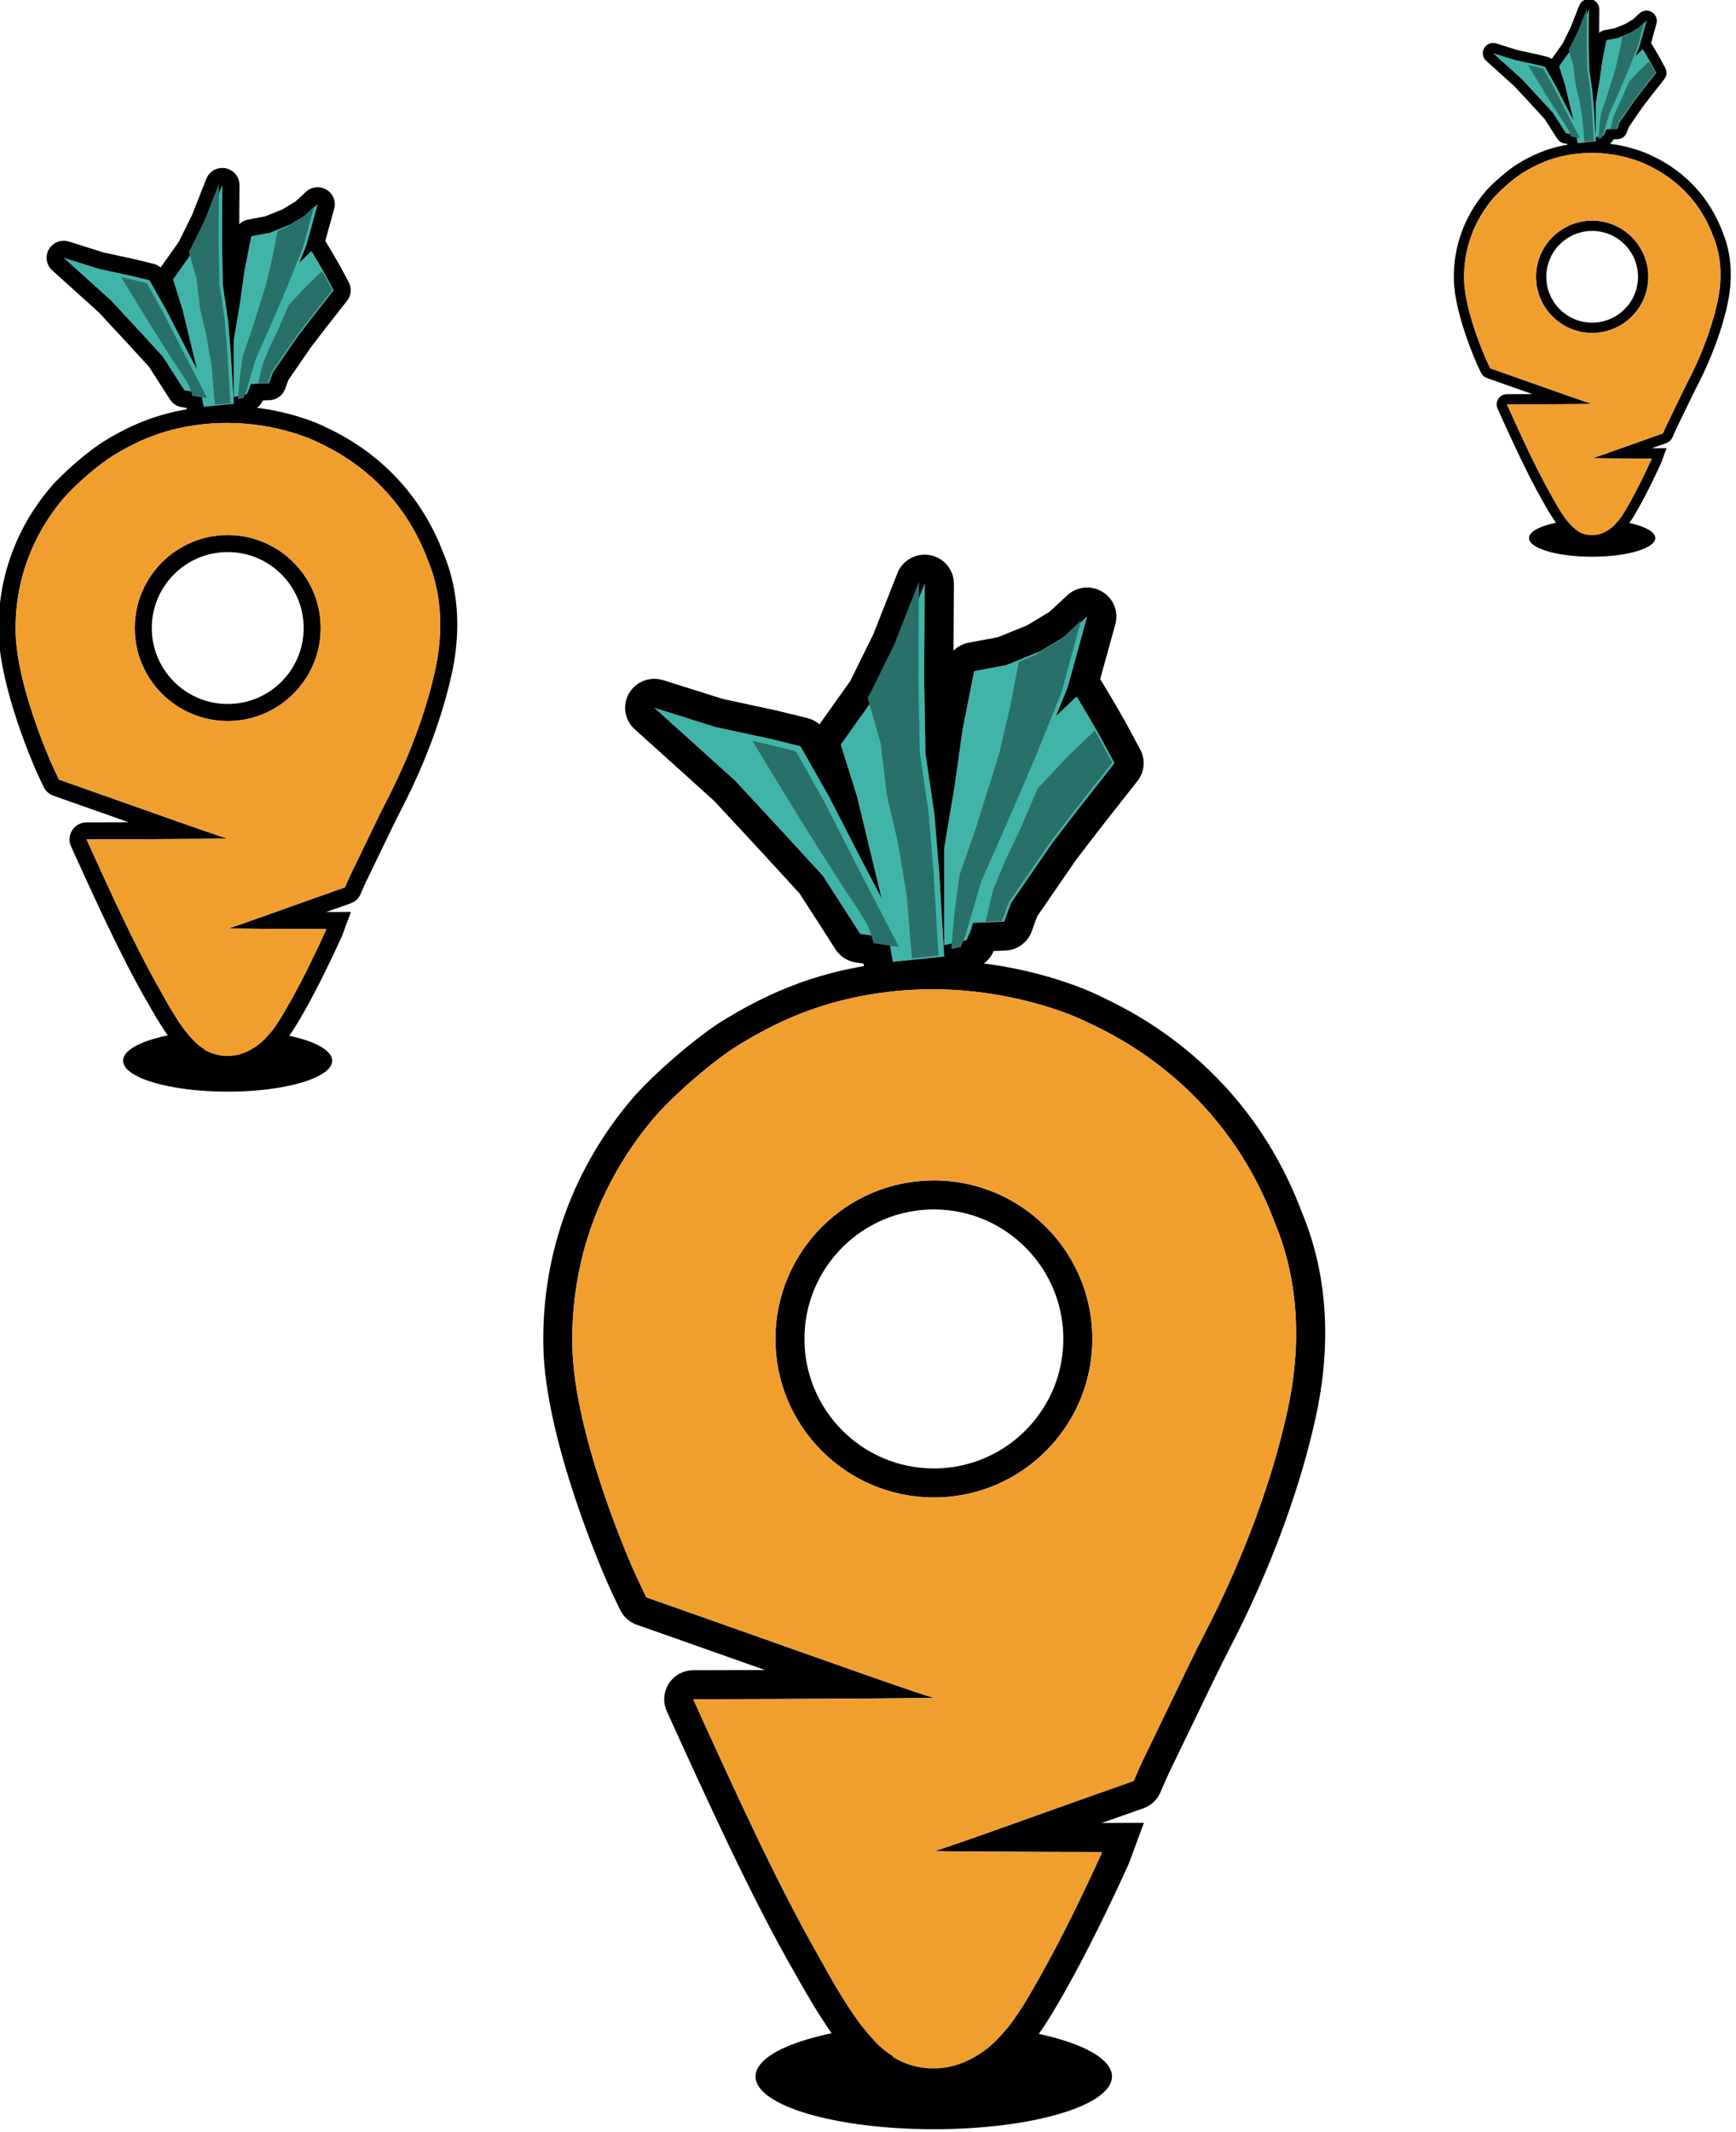
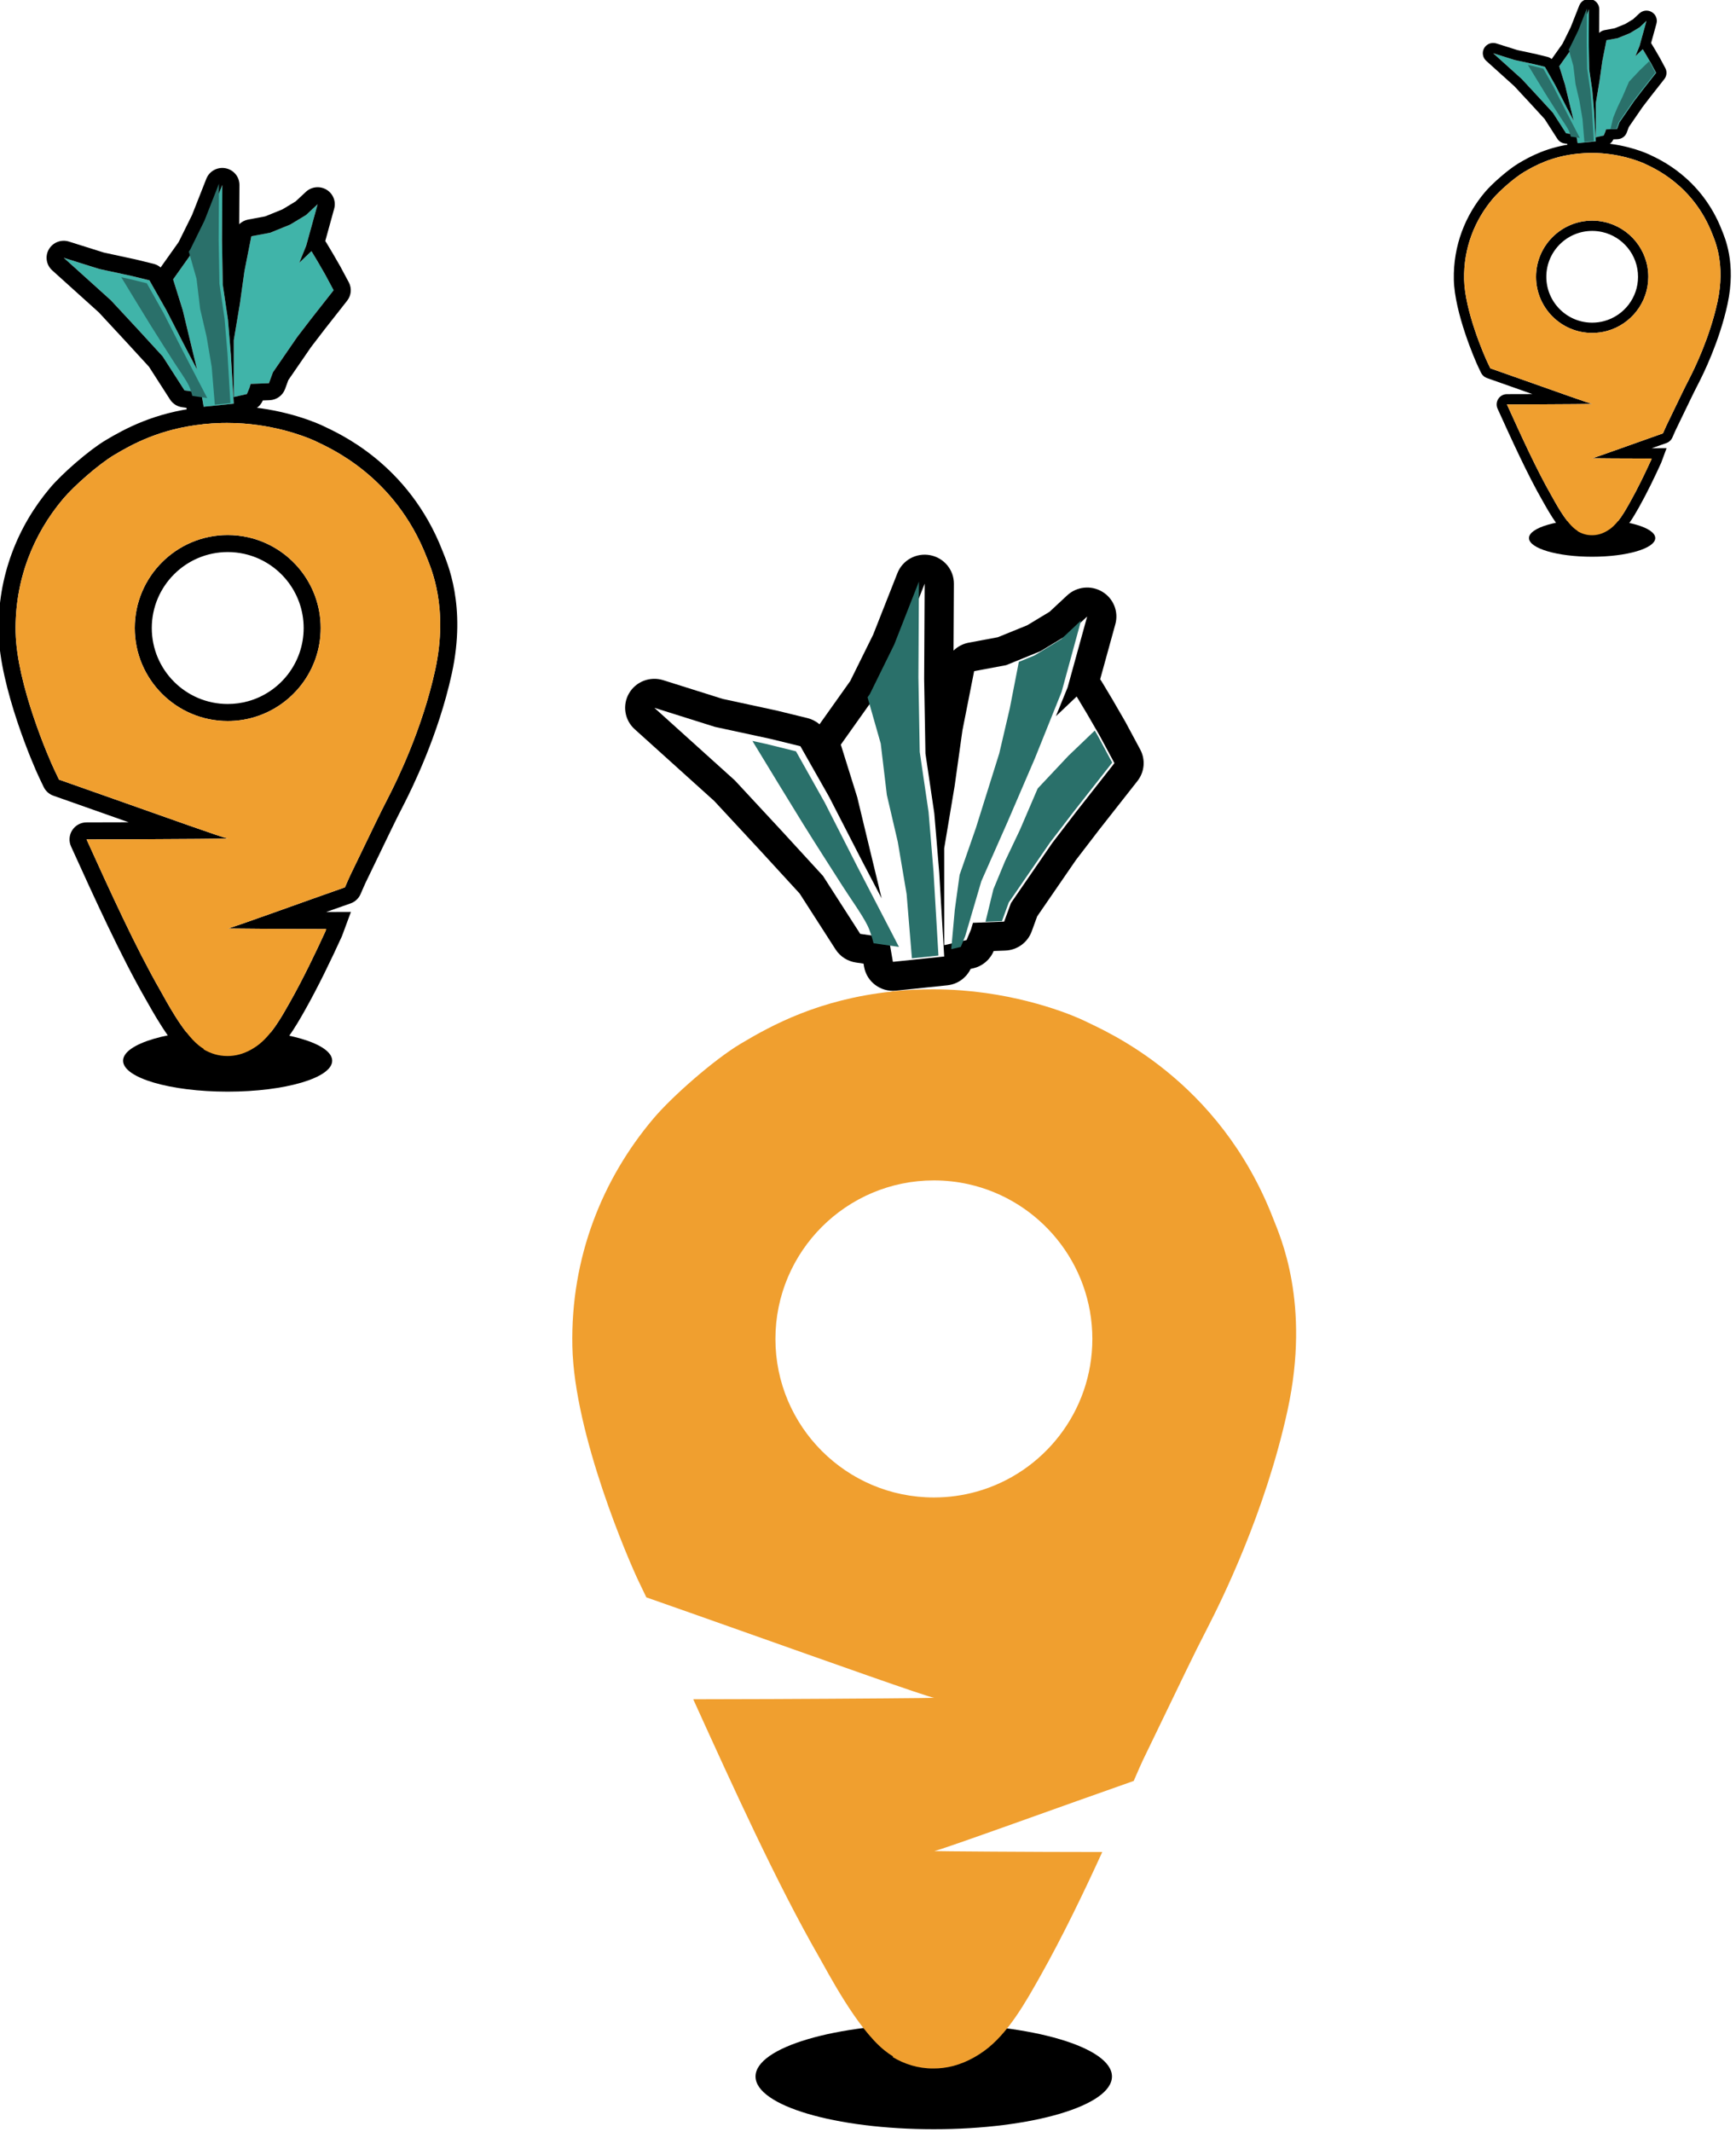
<svg xmlns="http://www.w3.org/2000/svg" width="100%" height="100%" viewBox="0 0 444 545" version="1.1" xml:space="preserve" style="fill-rule:evenodd;clip-rule:evenodd;stroke-linejoin:round;stroke-miterlimit:2;">
  <g transform="matrix(1,0,0,1,-84.454,-38.584)">
    <g transform="matrix(2.487,0,0,2.487,-422.566,-134.068)">
      <g transform="matrix(2.065,-1.14635e-16,1.14635e-16,2.065,-435.899,33.212)">
        <ellipse cx="356.316" cy="120.903" rx="8.875" ry="2.625" />
      </g>
      <g transform="matrix(0.056,-3.12556e-18,3.12556e-18,0.056,223.556,84.806)">
-         <path d="M1670.17,3124.92L1749.08,3071.38L1721.1,3147.04C1687.69,3220.26 1646.79,3305.28 1604.96,3379.4C1575.87,3430.97 1536.65,3497.9 1486.1,3533.93C1478.99,3539 1471.9,3543.53 1464.85,3547.56C1429.33,3567.86 1394.61,3575.78 1362.6,3575.56C1324.33,3575.85 1289.25,3564.5 1259.87,3546.71C1255.74,3544.21 1252.02,3541.19 1248.79,3537.77C1245.19,3535.2 1241.71,3532.53 1238.33,3529.79C1182.81,3484.61 1123.8,3374.51 1106.21,3343.9C1028.26,3208.19 946.66,3028.75 872.996,2866.57C865.509,2850.08 866.905,2830.93 876.702,2815.7C886.499,2800.48 903.357,2791.27 921.462,2791.25C963.815,2791.22 1008.87,2791.09 1053.39,2790.92C1032.13,2783.41 1010.67,2775.82 989.345,2768.27C928.249,2746.62 868.286,2725.42 817.781,2707.75C804.343,2703.05 793.346,2693.17 787.24,2680.31C782.605,2670.55 778.035,2661.01 773.535,2651.72C754.978,2613.38 649.837,2368.62 646.261,2197.85C642.557,2021.03 705.876,1864.64 807.635,1744.21C845.047,1699.93 928.486,1626.96 981.154,1595.52C1041.97,1559.21 1133.9,1509.35 1273.62,1493.22C1275.45,1492.83 1277.32,1492.53 1279.23,1492.33C1299.33,1490.23 1320.4,1488.83 1342.51,1488.28C1348.87,1488.12 1355.17,1488.05 1361.41,1488.06C1380.81,1488.02 1399.65,1488.78 1417.81,1490.15C1552.01,1500.31 1649.41,1544.39 1663.51,1551.39C1703.54,1571.26 1929.08,1665.28 2036.65,1943.98C2049.51,1977.31 2111.56,2111.42 2064.96,2325.4C2022.57,2520.05 1938.47,2688.68 1914.42,2735.58C1880.73,2801.27 1882.64,2799.2 1795.34,2979.3C1792.45,2985.25 1786.94,2997.97 1779.25,3015.68C1773.33,3029.31 1761.99,3039.85 1747.96,3044.76C1725.8,3052.5 1699.64,3061.73 1671.61,3071.64L1672.09,3071.64L1749.08,3071.38L1670.17,3124.92L1670.19,3072.14L1670.16,3072.16L1670.17,3124.92C1543,3124.93 1365.96,3123.55 1364.03,3123.2C1377.31,3121.11 1612.06,3035.83 1730.38,2994.46C1738.5,2975.75 1744.35,2962.34 1747.39,2956.06C1835.08,2775.17 1833.17,2777.24 1867.01,2711.26C1890.3,2665.85 1971.85,2502.57 2012.9,2314.06C2055.77,2117.21 1998.78,1993.83 1986.94,1963.17C1887.04,1704.33 1676.99,1617.57 1639.81,1599.11C1626.85,1592.68 1537.17,1552.62 1413.79,1543.28C1396.94,1542.01 1379.46,1541.3 1361.46,1541.34C1355.64,1541.33 1349.76,1541.39 1343.84,1541.54C1323.21,1542.06 1303.54,1543.36 1284.78,1545.32C1285.18,1545.37 1285.59,1545.41 1285.99,1545.46C1152.85,1559.63 1065.79,1607.04 1008.47,1641.27C959.845,1670.3 882.871,1737.72 848.333,1778.6C754.534,1889.61 696.116,2033.75 699.53,2196.74C702.934,2359.27 803.83,2592.01 821.493,2628.5C826.05,2637.91 830.677,2647.58 835.371,2657.46C885.935,2675.14 945.968,2696.38 1007.14,2718.04C1174.3,2777.25 1349.94,2839.72 1363.99,2841.91C1361.83,2842.3 1217.94,2843.52 1064.62,2844.16C1016.48,2844.35 967.41,2844.49 921.508,2844.53C994.47,3005.17 1075.2,3182.94 1152.42,3317.36C1168.51,3345.38 1221.15,3447.11 1271.96,3488.46C1277.2,3492.73 1282.81,3496.74 1288.74,3500.4C1288.31,3500.64 1287.89,3500.89 1287.47,3501.13C1308.91,3514.11 1334.47,3522.54 1362.41,3522.28C1386.32,3522.5 1412.03,3516.38 1438.41,3501.3C1443.97,3498.12 1449.56,3494.55 1455.17,3490.55C1499.74,3458.78 1532.9,3398.68 1558.56,3353.22C1598.63,3282.2 1637.81,3200.99 1670.17,3130.3C1670.9,3128.7 1669.44,3126.52 1670.17,3124.92ZM1426.67,1899.01C1556.92,1927.92 1654.43,2044.21 1654.43,2183.1C1654.43,2316.58 1564.37,2429.19 1441.76,2463.42C1416.83,2470.38 1390.56,2474.1 1363.43,2474.1C1202.83,2474.1 1072.43,2343.71 1072.43,2183.1C1072.43,2022.5 1202.83,1892.1 1363.43,1892.1C1385.15,1892.1 1406.31,1894.49 1426.67,1899.01ZM1415.13,1951.02C1398.48,1947.33 1381.18,1945.38 1363.43,1945.38C1232.23,1945.38 1125.71,2051.9 1125.71,2183.1C1125.71,2314.3 1232.23,2420.82 1363.43,2420.82C1385.6,2420.82 1407.06,2417.79 1427.43,2412.11C1527.59,2384.14 1601.15,2292.14 1601.15,2183.1C1601.15,2069.65 1521.52,1974.64 1415.13,1951.02Z" />
-       </g>
+         </g>
      <g transform="matrix(0.079,-4.37636e-18,3.74672e-18,0.067,130.069,93.665)">
-         <path d="M2192.43,1080.5L2163.28,1088.34L2163.28,939.781L2176.84,844.378L2187.01,758.856L2202.26,667.882L2243.96,658.682L2288.71,637.216L2323.62,612.343L2349.39,584.063L2323.96,692.755L2308.68,737.044L2335.72,706.798L2349.39,733.667L2365.87,767.268L2384.88,809.034L2335.07,883.745L2303.94,931.586L2250.2,1023.66L2241.35,1052.17L2200.74,1054.02L2198.2,1064.15L2192.43,1080.5ZM2091.07,1077.25L2053.97,1070.96L2005.49,982.031L1951.66,912.864L1890.77,835.519L1785.98,724.102L1864.93,753.404L1937.15,771.803L1976.09,783.047L2013.62,861.073L2056.1,958.521L2081.86,1016.53L2061.92,919.288L2050.06,861.191L2028.7,780.639L2073.79,705.789L2105.65,629.871L2137.86,533.636L2137.18,680.127L2138.87,794.183L2150.4,886.141L2156.84,977.029L2163.28,1105.7L2096.5,1113.9L2091.07,1077.25Z" style="fill:rgb(64,180,169);" />
-       </g>
+         </g>
      <g transform="matrix(0.079,-4.37636e-18,3.74672e-18,0.067,130.069,93.665)">
        <path d="M2000.98,749.422L2040.94,683.078L2070.79,611.966L2102.41,517.454C2109.09,497.506 2126.99,485.955 2145.01,489.979C2163.01,494.004 2176.01,512.458 2175.91,533.876L2175.43,636.362C2180.72,630.223 2187.55,625.895 2195.2,624.206L2233.09,615.847L2271.46,597.438L2300.44,576.796L2323.33,551.674C2335.74,538.044 2354.4,535.717 2369,545.976C2383.6,556.235 2390.58,576.58 2386.09,595.778L2366.31,680.354C2367.07,681.554 2367.78,682.804 2368.44,684.101L2382.1,710.971C2382.2,711.169 2382.3,711.368 2382.4,711.568L2398.89,745.168C2399.09,745.577 2399.28,745.99 2399.47,746.407L2418.48,788.172C2425.52,803.649 2424.12,822.514 2414.9,836.342L2365.23,910.847L2334.83,957.569L2284.34,1044.07L2277.13,1067.32C2271.85,1084.31 2258.29,1095.88 2242.83,1096.59L2227.67,1097.28L2227.62,1097.42C2222.93,1110.74 2212.99,1120.59 2200.97,1123.82L2197.69,1124.7C2192.18,1138.28 2180.91,1148.23 2167.26,1149.9L2100.48,1158.1C2080.55,1160.55 2062.42,1144.54 2059,1121.48L2058.28,1116.6L2048.51,1114.95C2037.55,1113.09 2027.83,1105.75 2021.88,1094.84L1975.14,1009.11L1923.58,942.855L1863.91,867.059L1760.37,756.971C1747.14,742.91 1744.09,719.992 1753.02,701.898C1761.95,683.804 1780.47,675.415 1797.51,681.741L1874.77,710.418L1945.26,728.376C1945.6,728.464 1945.94,728.556 1946.28,728.654L1985.22,739.898C1991.1,741.596 1996.49,744.888 2000.98,749.422ZM2192.43,1080.5L2198.2,1064.15L2200.74,1054.02L2241.35,1052.17L2250.2,1023.66L2303.94,931.586L2335.07,883.745L2384.88,809.034L2365.87,767.268L2349.39,733.667L2335.72,706.798L2308.68,737.044L2323.96,692.755L2349.39,584.063L2323.62,612.343L2288.71,637.216L2243.96,658.682L2202.26,667.882L2187.01,758.856L2176.84,844.378L2163.28,939.781L2163.28,1088.34L2192.43,1080.5ZM2091.07,1077.25L2096.5,1113.9L2163.28,1105.7L2156.84,977.029L2150.4,886.141L2138.87,794.183L2137.18,680.127L2137.86,533.636L2105.65,629.871L2073.79,705.789L2028.7,780.639L2050.06,861.191L2061.92,919.288L2081.86,1016.53L2056.1,958.521L2013.62,861.073L1976.09,783.047L1937.15,771.803L1864.93,753.404L1785.98,724.102L1890.77,835.519L1951.66,912.864L2005.49,982.031L2053.97,1070.96L2091.07,1077.25Z" />
      </g>
      <g transform="matrix(0.079,-4.37636e-18,3.74672e-18,0.067,129.841,93.612)">
        <path d="M2362.21,759.81L2365.87,767.268L2384.88,809.034L2335.07,883.745L2303.94,931.586L2250.2,1023.66L2241.35,1052.17L2219.93,1053.15L2230.21,1003.35L2245.28,960.422L2264.69,912.32L2287.88,848.683L2327.86,798.548L2362.21,759.81Z" style="fill:rgb(42,112,106);" />
      </g>
      <g transform="matrix(0.091,-5.04435e-18,4.1565e-18,0.075,219.453,30.883)">
        <path d="M679.031,1529.39L694.476,1533.48L728.261,1543.61L760.817,1613.95L797.673,1701.79L844.664,1811.74L815.933,1806.68C814.249,1798.6 811.919,1789.17 808.86,1781.78C802.559,1766.55 789.908,1745.54 780.432,1727.43C768.302,1704.24 750.595,1671.06 736.083,1642.65C720.972,1613.07 696.616,1564.51 679.031,1529.39Z" style="fill:rgb(42,112,106);" />
      </g>
      <g transform="matrix(0.087,-4.83026e-18,4.34802e-18,0.078,221.626,26.333)">
        <path d="M821.383,1471.41L824.086,1467.14L852.957,1401.72L882.135,1318.79L881.521,1445.02L883.056,1543.31L893.499,1622.55L899.334,1700.87L905.17,1811.74L873.821,1815.4L867.541,1730.6L857.134,1661.99L844.204,1600.15L836.962,1532.38L821.383,1471.41Z" style="fill:rgb(42,112,106);" />
      </g>
      <g transform="matrix(0.087,-4.83026e-18,4.1565e-18,0.075,221.626,30.883)">
        <path d="M1000.21,1421.04L1018.81,1412.16L1050.44,1389.74L1073.79,1364.25L1050.75,1462.22L1019.12,1553.44L986.868,1640.36L955.847,1721.75L936.805,1797L931.583,1811.74L920.311,1814.76L924.544,1760.51L930.185,1712.95L949.482,1648.58L977.093,1546.36L989.478,1484.92L1000.21,1421.04Z" style="fill:rgb(42,112,106);" />
      </g>
      <g transform="matrix(0.056,-3.12556e-18,3.12556e-18,0.056,223.556,84.806)">
        <path d="M1363.99,2841.91C1349.94,2839.72 1174.3,2777.25 1007.14,2718.04C945.968,2696.38 885.935,2675.14 835.371,2657.46C830.677,2647.58 826.05,2637.91 821.493,2628.5C803.83,2592.01 702.934,2359.27 699.53,2196.74C696.116,2033.75 754.534,1889.61 848.333,1778.6C882.871,1737.72 959.845,1670.3 1008.47,1641.27C1065.79,1607.04 1152.85,1559.63 1285.99,1545.46C1285.59,1545.41 1285.18,1545.37 1284.78,1545.32C1303.54,1543.36 1323.21,1542.06 1343.84,1541.54C1349.76,1541.39 1355.64,1541.33 1361.46,1541.34C1379.46,1541.3 1396.94,1542.01 1413.79,1543.28C1537.17,1552.62 1626.85,1592.68 1639.81,1599.11C1676.99,1617.57 1887.04,1704.33 1986.94,1963.17C1998.78,1993.83 2055.77,2117.21 2012.9,2314.06C1971.85,2502.57 1890.3,2665.85 1867.01,2711.26C1833.17,2777.24 1835.08,2775.17 1747.39,2956.06C1744.35,2962.34 1738.5,2975.75 1730.38,2994.46C1612.06,3035.83 1377.31,3121.11 1364.03,3123.2C1365.96,3123.55 1542.99,3124.93 1670.16,3124.92L1672.63,3124.92C1639.81,3196.85 1599.65,3280.39 1558.56,3353.22C1532.9,3398.68 1499.74,3458.78 1455.17,3490.55C1449.56,3494.55 1443.97,3498.12 1438.41,3501.3C1412.03,3516.38 1386.32,3522.5 1362.41,3522.28C1334.47,3522.54 1308.91,3514.11 1287.47,3501.13C1287.89,3500.89 1288.31,3500.64 1288.74,3500.4C1282.81,3496.74 1277.2,3492.73 1271.96,3488.46C1221.15,3447.11 1168.51,3345.38 1152.42,3317.36C1075.2,3182.94 994.47,3005.17 921.508,2844.53C967.41,2844.49 1016.48,2844.35 1064.62,2844.16C1217.94,2843.52 1361.83,2842.3 1363.99,2841.91ZM1426.67,1899.01C1406.31,1894.49 1385.15,1892.1 1363.43,1892.1C1202.83,1892.1 1072.43,2022.5 1072.43,2183.1C1072.43,2343.71 1202.83,2474.1 1363.43,2474.1C1390.56,2474.1 1416.83,2470.38 1441.76,2463.42C1564.37,2429.19 1654.43,2316.58 1654.43,2183.1C1654.43,2044.21 1556.92,1927.92 1426.67,1899.01Z" style="fill:rgb(240,159,47);" />
      </g>
    </g>
    <g transform="matrix(0.881,0,0,0.881,227.451,-73.073)">
      <g transform="matrix(2.065,-1.14635e-16,1.14635e-16,2.065,-435.899,33.212)">
        <ellipse cx="356.316" cy="120.903" rx="8.875" ry="2.625" />
      </g>
      <g transform="matrix(0.056,-3.12556e-18,3.12556e-18,0.056,223.556,84.806)">
        <path d="M1670.17,3124.92L1749.08,3071.38L1721.1,3147.04C1687.69,3220.26 1646.79,3305.28 1604.96,3379.4C1575.87,3430.97 1536.65,3497.9 1486.1,3533.93C1478.99,3539 1471.9,3543.53 1464.85,3547.56C1429.33,3567.86 1394.61,3575.78 1362.6,3575.56C1324.33,3575.85 1289.25,3564.5 1259.87,3546.71C1255.74,3544.21 1252.02,3541.19 1248.79,3537.77C1245.19,3535.2 1241.71,3532.53 1238.33,3529.79C1182.81,3484.61 1123.8,3374.51 1106.21,3343.9C1028.26,3208.19 946.66,3028.75 872.996,2866.57C865.509,2850.08 866.905,2830.93 876.702,2815.7C886.499,2800.48 903.357,2791.27 921.462,2791.25C963.815,2791.22 1008.87,2791.09 1053.39,2790.92C1032.13,2783.41 1010.67,2775.82 989.345,2768.27C928.249,2746.62 868.286,2725.42 817.781,2707.75C804.343,2703.05 793.346,2693.17 787.24,2680.31C782.605,2670.55 778.035,2661.01 773.535,2651.72C754.978,2613.38 649.837,2368.62 646.261,2197.85C642.557,2021.03 705.876,1864.64 807.635,1744.21C845.047,1699.93 928.486,1626.96 981.154,1595.52C1041.97,1559.21 1133.9,1509.35 1273.62,1493.22C1275.45,1492.83 1277.32,1492.53 1279.23,1492.33C1299.33,1490.23 1320.4,1488.83 1342.51,1488.28C1348.87,1488.12 1355.17,1488.05 1361.41,1488.06C1380.81,1488.02 1399.65,1488.78 1417.81,1490.15C1552.01,1500.31 1649.41,1544.39 1663.51,1551.39C1703.54,1571.26 1929.08,1665.28 2036.65,1943.98C2049.51,1977.31 2111.56,2111.42 2064.96,2325.4C2022.57,2520.05 1938.47,2688.68 1914.42,2735.58C1880.73,2801.27 1882.64,2799.2 1795.34,2979.3C1792.45,2985.25 1786.94,2997.97 1779.25,3015.68C1773.33,3029.31 1761.99,3039.85 1747.96,3044.76C1725.8,3052.5 1699.64,3061.73 1671.61,3071.64L1672.09,3071.64L1749.08,3071.38L1670.17,3124.92L1670.19,3072.14L1670.16,3072.16L1670.17,3124.92C1543,3124.93 1365.96,3123.55 1364.03,3123.2C1377.31,3121.11 1612.06,3035.83 1730.38,2994.46C1738.5,2975.75 1744.35,2962.34 1747.39,2956.06C1835.08,2775.17 1833.17,2777.24 1867.01,2711.26C1890.3,2665.85 1971.85,2502.57 2012.9,2314.06C2055.77,2117.21 1998.78,1993.83 1986.94,1963.17C1887.04,1704.33 1676.99,1617.57 1639.81,1599.11C1626.85,1592.68 1537.17,1552.62 1413.79,1543.28C1396.94,1542.01 1379.46,1541.3 1361.46,1541.34C1355.64,1541.33 1349.76,1541.39 1343.84,1541.54C1323.21,1542.06 1303.54,1543.36 1284.78,1545.32C1285.18,1545.37 1285.59,1545.41 1285.99,1545.46C1152.85,1559.63 1065.79,1607.04 1008.47,1641.27C959.845,1670.3 882.871,1737.72 848.333,1778.6C754.534,1889.61 696.116,2033.75 699.53,2196.74C702.934,2359.27 803.83,2592.01 821.493,2628.5C826.05,2637.91 830.677,2647.58 835.371,2657.46C885.935,2675.14 945.968,2696.38 1007.14,2718.04C1174.3,2777.25 1349.94,2839.72 1363.99,2841.91C1361.83,2842.3 1217.94,2843.52 1064.62,2844.16C1016.48,2844.35 967.41,2844.49 921.508,2844.53C994.47,3005.17 1075.2,3182.94 1152.42,3317.36C1168.51,3345.38 1221.15,3447.11 1271.96,3488.46C1277.2,3492.73 1282.81,3496.74 1288.74,3500.4C1288.31,3500.64 1287.89,3500.89 1287.47,3501.13C1308.91,3514.11 1334.47,3522.54 1362.41,3522.28C1386.32,3522.5 1412.03,3516.38 1438.41,3501.3C1443.97,3498.12 1449.56,3494.55 1455.17,3490.55C1499.74,3458.78 1532.9,3398.68 1558.56,3353.22C1598.63,3282.2 1637.81,3200.99 1670.17,3130.3C1670.9,3128.7 1669.44,3126.52 1670.17,3124.92ZM1426.67,1899.01C1556.92,1927.92 1654.43,2044.21 1654.43,2183.1C1654.43,2316.58 1564.37,2429.19 1441.76,2463.42C1416.83,2470.38 1390.56,2474.1 1363.43,2474.1C1202.83,2474.1 1072.43,2343.71 1072.43,2183.1C1072.43,2022.5 1202.83,1892.1 1363.43,1892.1C1385.15,1892.1 1406.31,1894.49 1426.67,1899.01ZM1415.13,1951.02C1398.48,1947.33 1381.18,1945.38 1363.43,1945.38C1232.23,1945.38 1125.71,2051.9 1125.71,2183.1C1125.71,2314.3 1232.23,2420.82 1363.43,2420.82C1385.6,2420.82 1407.06,2417.79 1427.43,2412.11C1527.59,2384.14 1601.15,2292.14 1601.15,2183.1C1601.15,2069.65 1521.52,1974.64 1415.13,1951.02Z" />
      </g>
      <g transform="matrix(0.079,-4.37636e-18,3.74672e-18,0.067,130.069,93.665)">
        <path d="M2192.43,1080.5L2163.28,1088.34L2163.28,939.781L2176.84,844.378L2187.01,758.856L2202.26,667.882L2243.96,658.682L2288.71,637.216L2323.62,612.343L2349.39,584.063L2323.96,692.755L2308.68,737.044L2335.72,706.798L2349.39,733.667L2365.87,767.268L2384.88,809.034L2335.07,883.745L2303.94,931.586L2250.2,1023.66L2241.35,1052.17L2200.74,1054.02L2198.2,1064.15L2192.43,1080.5ZM2091.07,1077.25L2053.97,1070.96L2005.49,982.031L1951.66,912.864L1890.77,835.519L1785.98,724.102L1864.93,753.404L1937.15,771.803L1976.09,783.047L2013.62,861.073L2056.1,958.521L2081.86,1016.53L2061.92,919.288L2050.06,861.191L2028.7,780.639L2073.79,705.789L2105.65,629.871L2137.86,533.636L2137.18,680.127L2138.87,794.183L2150.4,886.141L2156.84,977.029L2163.28,1105.7L2096.5,1113.9L2091.07,1077.25Z" style="fill:rgb(64,180,169);" />
      </g>
      <g transform="matrix(0.079,-4.37636e-18,3.74672e-18,0.067,130.069,93.665)">
        <path d="M2000.98,749.422L2040.94,683.078L2070.79,611.966L2102.41,517.454C2109.09,497.506 2126.99,485.955 2145.01,489.979C2163.01,494.004 2176.01,512.458 2175.91,533.876L2175.43,636.362C2180.72,630.223 2187.55,625.895 2195.2,624.206L2233.09,615.847L2271.46,597.438L2300.44,576.796L2323.33,551.674C2335.74,538.044 2354.4,535.717 2369,545.976C2383.6,556.235 2390.58,576.58 2386.09,595.778L2366.31,680.354C2367.07,681.554 2367.78,682.804 2368.44,684.101L2382.1,710.971C2382.2,711.169 2382.3,711.368 2382.4,711.568L2398.89,745.168C2399.09,745.577 2399.28,745.99 2399.47,746.407L2418.48,788.172C2425.52,803.649 2424.12,822.514 2414.9,836.342L2365.23,910.847L2334.83,957.569L2284.34,1044.07L2277.13,1067.32C2271.85,1084.31 2258.29,1095.88 2242.83,1096.59L2227.67,1097.28L2227.62,1097.42C2222.93,1110.74 2212.99,1120.59 2200.97,1123.82L2197.69,1124.7C2192.18,1138.28 2180.91,1148.23 2167.26,1149.9L2100.48,1158.1C2080.55,1160.55 2062.42,1144.54 2059,1121.48L2058.28,1116.6L2048.51,1114.95C2037.55,1113.09 2027.83,1105.75 2021.88,1094.84L1975.14,1009.11L1923.58,942.855L1863.91,867.059L1760.37,756.971C1747.14,742.91 1744.09,719.992 1753.02,701.898C1761.95,683.804 1780.47,675.415 1797.51,681.741L1874.77,710.418L1945.26,728.376C1945.6,728.464 1945.94,728.556 1946.28,728.654L1985.22,739.898C1991.1,741.596 1996.49,744.888 2000.98,749.422ZM2192.43,1080.5L2198.2,1064.15L2200.74,1054.02L2241.35,1052.17L2250.2,1023.66L2303.94,931.586L2335.07,883.745L2384.88,809.034L2365.87,767.268L2349.39,733.667L2335.72,706.798L2308.68,737.044L2323.96,692.755L2349.39,584.063L2323.62,612.343L2288.71,637.216L2243.96,658.682L2202.26,667.882L2187.01,758.856L2176.84,844.378L2163.28,939.781L2163.28,1088.34L2192.43,1080.5ZM2091.07,1077.25L2096.5,1113.9L2163.28,1105.7L2156.84,977.029L2150.4,886.141L2138.87,794.183L2137.18,680.127L2137.86,533.636L2105.65,629.871L2073.79,705.789L2028.7,780.639L2050.06,861.191L2061.92,919.288L2081.86,1016.53L2056.1,958.521L2013.62,861.073L1976.09,783.047L1937.15,771.803L1864.93,753.404L1785.98,724.102L1890.77,835.519L1951.66,912.864L2005.49,982.031L2053.97,1070.96L2091.07,1077.25Z" />
      </g>
      <g transform="matrix(0.079,-4.37636e-18,3.74672e-18,0.067,129.841,93.612)">
        <path d="M2362.21,759.81L2365.87,767.268L2384.88,809.034L2335.07,883.745L2303.94,931.586L2250.2,1023.66L2241.35,1052.17L2219.93,1053.15L2230.21,1003.35L2245.28,960.422L2264.69,912.32L2287.88,848.683L2327.86,798.548L2362.21,759.81Z" style="fill:rgb(42,112,106);" />
      </g>
      <g transform="matrix(0.091,-5.04435e-18,4.1565e-18,0.075,219.453,30.883)">
        <path d="M679.031,1529.39L694.476,1533.48L728.261,1543.61L760.817,1613.95L797.673,1701.79L844.664,1811.74L815.933,1806.68C814.249,1798.6 811.919,1789.17 808.86,1781.78C802.559,1766.55 789.908,1745.54 780.432,1727.43C768.302,1704.24 750.595,1671.06 736.083,1642.65C720.972,1613.07 696.616,1564.51 679.031,1529.39Z" style="fill:rgb(42,112,106);" />
      </g>
      <g transform="matrix(0.087,-4.83026e-18,4.34802e-18,0.078,221.626,26.333)">
        <path d="M821.383,1471.41L824.086,1467.14L852.957,1401.72L882.135,1318.79L881.521,1445.02L883.056,1543.31L893.499,1622.55L899.334,1700.87L905.17,1811.74L873.821,1815.4L867.541,1730.6L857.134,1661.99L844.204,1600.15L836.962,1532.38L821.383,1471.41Z" style="fill:rgb(42,112,106);" />
      </g>
      <g transform="matrix(0.087,-4.83026e-18,4.1565e-18,0.075,221.626,30.883)">
-         <path d="M1000.21,1421.04L1018.81,1412.16L1050.44,1389.74L1073.79,1364.25L1050.75,1462.22L1019.12,1553.44L986.868,1640.36L955.847,1721.75L936.805,1797L931.583,1811.74L920.311,1814.76L924.544,1760.51L930.185,1712.95L949.482,1648.58L977.093,1546.36L989.478,1484.92L1000.21,1421.04Z" style="fill:rgb(42,112,106);" />
-       </g>
+         </g>
      <g transform="matrix(0.056,-3.12556e-18,3.12556e-18,0.056,223.556,84.806)">
        <path d="M1363.99,2841.91C1349.94,2839.72 1174.3,2777.25 1007.14,2718.04C945.968,2696.38 885.935,2675.14 835.371,2657.46C830.677,2647.58 826.05,2637.91 821.493,2628.5C803.83,2592.01 702.934,2359.27 699.53,2196.74C696.116,2033.75 754.534,1889.61 848.333,1778.6C882.871,1737.72 959.845,1670.3 1008.47,1641.27C1065.79,1607.04 1152.85,1559.63 1285.99,1545.46C1285.59,1545.41 1285.18,1545.37 1284.78,1545.32C1303.54,1543.36 1323.21,1542.06 1343.84,1541.54C1349.76,1541.39 1355.64,1541.33 1361.46,1541.34C1379.46,1541.3 1396.94,1542.01 1413.79,1543.28C1537.17,1552.62 1626.85,1592.68 1639.81,1599.11C1676.99,1617.57 1887.04,1704.33 1986.94,1963.17C1998.78,1993.83 2055.77,2117.21 2012.9,2314.06C1971.85,2502.57 1890.3,2665.85 1867.01,2711.26C1833.17,2777.24 1835.08,2775.17 1747.39,2956.06C1744.35,2962.34 1738.5,2975.75 1730.38,2994.46C1612.06,3035.83 1377.31,3121.11 1364.03,3123.2C1365.96,3123.55 1542.99,3124.93 1670.16,3124.92L1672.63,3124.92C1639.81,3196.85 1599.65,3280.39 1558.56,3353.22C1532.9,3398.68 1499.74,3458.78 1455.17,3490.55C1449.56,3494.55 1443.97,3498.12 1438.41,3501.3C1412.03,3516.38 1386.32,3522.5 1362.41,3522.28C1334.47,3522.54 1308.91,3514.11 1287.47,3501.13C1287.89,3500.89 1288.31,3500.64 1288.74,3500.4C1282.81,3496.74 1277.2,3492.73 1271.96,3488.46C1221.15,3447.11 1168.51,3345.38 1152.42,3317.36C1075.2,3182.94 994.47,3005.17 921.508,2844.53C967.41,2844.49 1016.48,2844.35 1064.62,2844.16C1217.94,2843.52 1361.83,2842.3 1363.99,2841.91ZM1426.67,1899.01C1406.31,1894.49 1385.15,1892.1 1363.43,1892.1C1202.83,1892.1 1072.43,2022.5 1072.43,2183.1C1072.43,2343.71 1202.83,2474.1 1363.43,2474.1C1390.56,2474.1 1416.83,2470.38 1441.76,2463.42C1564.37,2429.19 1654.43,2316.58 1654.43,2183.1C1654.43,2044.21 1556.92,1927.92 1426.67,1899.01Z" style="fill:rgb(240,159,47);" />
      </g>
    </g>
    <g transform="matrix(1.459,0,0,1.459,-294.87,-102.957)">
      <g transform="matrix(2.065,-1.14635e-16,1.14635e-16,2.065,-435.899,33.212)">
        <ellipse cx="356.316" cy="120.903" rx="8.875" ry="2.625" />
      </g>
      <g transform="matrix(0.056,-3.12556e-18,3.12556e-18,0.056,223.556,84.806)">
        <path d="M1670.17,3124.92L1749.08,3071.38L1721.1,3147.04C1687.69,3220.26 1646.79,3305.28 1604.96,3379.4C1575.87,3430.97 1536.65,3497.9 1486.1,3533.93C1478.99,3539 1471.9,3543.53 1464.85,3547.56C1429.33,3567.86 1394.61,3575.78 1362.6,3575.56C1324.33,3575.85 1289.25,3564.5 1259.87,3546.71C1255.74,3544.21 1252.02,3541.19 1248.79,3537.77C1245.19,3535.2 1241.71,3532.53 1238.33,3529.79C1182.81,3484.61 1123.8,3374.51 1106.21,3343.9C1028.26,3208.19 946.66,3028.75 872.996,2866.57C865.509,2850.08 866.905,2830.93 876.702,2815.7C886.499,2800.48 903.357,2791.27 921.462,2791.25C963.815,2791.22 1008.87,2791.09 1053.39,2790.92C1032.13,2783.41 1010.67,2775.82 989.345,2768.27C928.249,2746.62 868.286,2725.42 817.781,2707.75C804.343,2703.05 793.346,2693.17 787.24,2680.31C782.605,2670.55 778.035,2661.01 773.535,2651.72C754.978,2613.38 649.837,2368.62 646.261,2197.85C642.557,2021.03 705.876,1864.64 807.635,1744.21C845.047,1699.93 928.486,1626.96 981.154,1595.52C1041.97,1559.21 1133.9,1509.35 1273.62,1493.22C1275.45,1492.83 1277.32,1492.53 1279.23,1492.33C1299.33,1490.23 1320.4,1488.83 1342.51,1488.28C1348.87,1488.12 1355.17,1488.05 1361.41,1488.06C1380.81,1488.02 1399.65,1488.78 1417.81,1490.15C1552.01,1500.31 1649.41,1544.39 1663.51,1551.39C1703.54,1571.26 1929.08,1665.28 2036.65,1943.98C2049.51,1977.31 2111.56,2111.42 2064.96,2325.4C2022.57,2520.05 1938.47,2688.68 1914.42,2735.58C1880.73,2801.27 1882.64,2799.2 1795.34,2979.3C1792.45,2985.25 1786.94,2997.97 1779.25,3015.68C1773.33,3029.31 1761.99,3039.85 1747.96,3044.76C1725.8,3052.5 1699.64,3061.73 1671.61,3071.64L1672.09,3071.64L1749.08,3071.38L1670.17,3124.92L1670.19,3072.14L1670.16,3072.16L1670.17,3124.92C1543,3124.93 1365.96,3123.55 1364.03,3123.2C1377.31,3121.11 1612.06,3035.83 1730.38,2994.46C1738.5,2975.75 1744.35,2962.34 1747.39,2956.06C1835.08,2775.17 1833.17,2777.24 1867.01,2711.26C1890.3,2665.85 1971.85,2502.57 2012.9,2314.06C2055.77,2117.21 1998.78,1993.83 1986.94,1963.17C1887.04,1704.33 1676.99,1617.57 1639.81,1599.11C1626.85,1592.68 1537.17,1552.62 1413.79,1543.28C1396.94,1542.01 1379.46,1541.3 1361.46,1541.34C1355.64,1541.33 1349.76,1541.39 1343.84,1541.54C1323.21,1542.06 1303.54,1543.36 1284.78,1545.32C1285.18,1545.37 1285.59,1545.41 1285.99,1545.46C1152.85,1559.63 1065.79,1607.04 1008.47,1641.27C959.845,1670.3 882.871,1737.72 848.333,1778.6C754.534,1889.61 696.116,2033.75 699.53,2196.74C702.934,2359.27 803.83,2592.01 821.493,2628.5C826.05,2637.91 830.677,2647.58 835.371,2657.46C885.935,2675.14 945.968,2696.38 1007.14,2718.04C1174.3,2777.25 1349.94,2839.72 1363.99,2841.91C1361.83,2842.3 1217.94,2843.52 1064.62,2844.16C1016.48,2844.35 967.41,2844.49 921.508,2844.53C994.47,3005.17 1075.2,3182.94 1152.42,3317.36C1168.51,3345.38 1221.15,3447.11 1271.96,3488.46C1277.2,3492.73 1282.81,3496.74 1288.74,3500.4C1288.31,3500.64 1287.89,3500.89 1287.47,3501.13C1308.91,3514.11 1334.47,3522.54 1362.41,3522.28C1386.32,3522.5 1412.03,3516.38 1438.41,3501.3C1443.97,3498.12 1449.56,3494.55 1455.17,3490.55C1499.74,3458.78 1532.9,3398.68 1558.56,3353.22C1598.63,3282.2 1637.81,3200.99 1670.17,3130.3C1670.9,3128.7 1669.44,3126.52 1670.17,3124.92ZM1426.67,1899.01C1556.92,1927.92 1654.43,2044.21 1654.43,2183.1C1654.43,2316.58 1564.37,2429.19 1441.76,2463.42C1416.83,2470.38 1390.56,2474.1 1363.43,2474.1C1202.83,2474.1 1072.43,2343.71 1072.43,2183.1C1072.43,2022.5 1202.83,1892.1 1363.43,1892.1C1385.15,1892.1 1406.31,1894.49 1426.67,1899.01ZM1415.13,1951.02C1398.48,1947.33 1381.18,1945.38 1363.43,1945.38C1232.23,1945.38 1125.71,2051.9 1125.71,2183.1C1125.71,2314.3 1232.23,2420.82 1363.43,2420.82C1385.6,2420.82 1407.06,2417.79 1427.43,2412.11C1527.59,2384.14 1601.15,2292.14 1601.15,2183.1C1601.15,2069.65 1521.52,1974.64 1415.13,1951.02Z" />
      </g>
      <g transform="matrix(0.079,-4.37636e-18,3.74672e-18,0.067,130.069,93.665)">
        <path d="M2192.43,1080.5L2163.28,1088.34L2163.28,939.781L2176.84,844.378L2187.01,758.856L2202.26,667.882L2243.96,658.682L2288.71,637.216L2323.62,612.343L2349.39,584.063L2323.96,692.755L2308.68,737.044L2335.72,706.798L2349.39,733.667L2365.87,767.268L2384.88,809.034L2335.07,883.745L2303.94,931.586L2250.2,1023.66L2241.35,1052.17L2200.74,1054.02L2198.2,1064.15L2192.43,1080.5ZM2091.07,1077.25L2053.97,1070.96L2005.49,982.031L1951.66,912.864L1890.77,835.519L1785.98,724.102L1864.93,753.404L1937.15,771.803L1976.09,783.047L2013.62,861.073L2056.1,958.521L2081.86,1016.53L2061.92,919.288L2050.06,861.191L2028.7,780.639L2073.79,705.789L2105.65,629.871L2137.86,533.636L2137.18,680.127L2138.87,794.183L2150.4,886.141L2156.84,977.029L2163.28,1105.7L2096.5,1113.9L2091.07,1077.25Z" style="fill:rgb(64,180,169);" />
      </g>
      <g transform="matrix(0.079,-4.37636e-18,3.74672e-18,0.067,130.069,93.665)">
        <path d="M2000.98,749.422L2040.94,683.078L2070.79,611.966L2102.41,517.454C2109.09,497.506 2126.99,485.955 2145.01,489.979C2163.01,494.004 2176.01,512.458 2175.91,533.876L2175.43,636.362C2180.72,630.223 2187.55,625.895 2195.2,624.206L2233.09,615.847L2271.46,597.438L2300.44,576.796L2323.33,551.674C2335.74,538.044 2354.4,535.717 2369,545.976C2383.6,556.235 2390.58,576.58 2386.09,595.778L2366.31,680.354C2367.07,681.554 2367.78,682.804 2368.44,684.101L2382.1,710.971C2382.2,711.169 2382.3,711.368 2382.4,711.568L2398.89,745.168C2399.09,745.577 2399.28,745.99 2399.47,746.407L2418.48,788.172C2425.52,803.649 2424.12,822.514 2414.9,836.342L2365.23,910.847L2334.83,957.569L2284.34,1044.07L2277.13,1067.32C2271.85,1084.31 2258.29,1095.88 2242.83,1096.59L2227.67,1097.28L2227.62,1097.42C2222.93,1110.74 2212.99,1120.59 2200.97,1123.82L2197.69,1124.7C2192.18,1138.28 2180.91,1148.23 2167.26,1149.9L2100.48,1158.1C2080.55,1160.55 2062.42,1144.54 2059,1121.48L2058.28,1116.6L2048.51,1114.95C2037.55,1113.09 2027.83,1105.75 2021.88,1094.84L1975.14,1009.11L1923.58,942.855L1863.91,867.059L1760.37,756.971C1747.14,742.91 1744.09,719.992 1753.02,701.898C1761.95,683.804 1780.47,675.415 1797.51,681.741L1874.77,710.418L1945.26,728.376C1945.6,728.464 1945.94,728.556 1946.28,728.654L1985.22,739.898C1991.1,741.596 1996.49,744.888 2000.98,749.422ZM2192.43,1080.5L2198.2,1064.15L2200.74,1054.02L2241.35,1052.17L2250.2,1023.66L2303.94,931.586L2335.07,883.745L2384.88,809.034L2365.87,767.268L2349.39,733.667L2335.72,706.798L2308.68,737.044L2323.96,692.755L2349.39,584.063L2323.62,612.343L2288.71,637.216L2243.96,658.682L2202.26,667.882L2187.01,758.856L2176.84,844.378L2163.28,939.781L2163.28,1088.34L2192.43,1080.5ZM2091.07,1077.25L2096.5,1113.9L2163.28,1105.7L2156.84,977.029L2150.4,886.141L2138.87,794.183L2137.18,680.127L2137.86,533.636L2105.65,629.871L2073.79,705.789L2028.7,780.639L2050.06,861.191L2061.92,919.288L2081.86,1016.53L2056.1,958.521L2013.62,861.073L1976.09,783.047L1937.15,771.803L1864.93,753.404L1785.98,724.102L1890.77,835.519L1951.66,912.864L2005.49,982.031L2053.97,1070.96L2091.07,1077.25Z" />
      </g>
      <g transform="matrix(0.079,-4.37636e-18,3.74672e-18,0.067,129.841,93.612)">
-         <path d="M2362.21,759.81L2365.87,767.268L2384.88,809.034L2335.07,883.745L2303.94,931.586L2250.2,1023.66L2241.35,1052.17L2219.93,1053.15L2230.21,1003.35L2245.28,960.422L2264.69,912.32L2287.88,848.683L2327.86,798.548L2362.21,759.81Z" style="fill:rgb(42,112,106);" />
-       </g>
+         </g>
      <g transform="matrix(0.091,-5.04435e-18,4.1565e-18,0.075,219.453,30.883)">
        <path d="M679.031,1529.39L694.476,1533.48L728.261,1543.61L760.817,1613.95L797.673,1701.79L844.664,1811.74L815.933,1806.68C814.249,1798.6 811.919,1789.17 808.86,1781.78C802.559,1766.55 789.908,1745.54 780.432,1727.43C768.302,1704.24 750.595,1671.06 736.083,1642.65C720.972,1613.07 696.616,1564.51 679.031,1529.39Z" style="fill:rgb(42,112,106);" />
      </g>
      <g transform="matrix(0.087,-4.83026e-18,4.34802e-18,0.078,221.626,26.333)">
        <path d="M821.383,1471.41L824.086,1467.14L852.957,1401.72L882.135,1318.79L881.521,1445.02L883.056,1543.31L893.499,1622.55L899.334,1700.87L905.17,1811.74L873.821,1815.4L867.541,1730.6L857.134,1661.99L844.204,1600.15L836.962,1532.38L821.383,1471.41Z" style="fill:rgb(42,112,106);" />
      </g>
      <g transform="matrix(0.087,-4.83026e-18,4.1565e-18,0.075,221.626,30.883)">
-         <path d="M1000.21,1421.04L1018.81,1412.16L1050.44,1389.74L1073.79,1364.25L1050.75,1462.22L1019.12,1553.44L986.868,1640.36L955.847,1721.75L936.805,1797L931.583,1811.74L920.311,1814.76L924.544,1760.51L930.185,1712.95L949.482,1648.58L977.093,1546.36L989.478,1484.92L1000.21,1421.04Z" style="fill:rgb(42,112,106);" />
-       </g>
+         </g>
      <g transform="matrix(0.056,-3.12556e-18,3.12556e-18,0.056,223.556,84.806)">
        <path d="M1363.99,2841.91C1349.94,2839.72 1174.3,2777.25 1007.14,2718.04C945.968,2696.38 885.935,2675.14 835.371,2657.46C830.677,2647.58 826.05,2637.91 821.493,2628.5C803.83,2592.01 702.934,2359.27 699.53,2196.74C696.116,2033.75 754.534,1889.61 848.333,1778.6C882.871,1737.72 959.845,1670.3 1008.47,1641.27C1065.79,1607.04 1152.85,1559.63 1285.99,1545.46C1285.59,1545.41 1285.18,1545.37 1284.78,1545.32C1303.54,1543.36 1323.21,1542.06 1343.84,1541.54C1349.76,1541.39 1355.64,1541.33 1361.46,1541.34C1379.46,1541.3 1396.94,1542.01 1413.79,1543.28C1537.17,1552.62 1626.85,1592.68 1639.81,1599.11C1676.99,1617.57 1887.04,1704.33 1986.94,1963.17C1998.78,1993.83 2055.77,2117.21 2012.9,2314.06C1971.85,2502.57 1890.3,2665.85 1867.01,2711.26C1833.17,2777.24 1835.08,2775.17 1747.39,2956.06C1744.35,2962.34 1738.5,2975.75 1730.38,2994.46C1612.06,3035.83 1377.31,3121.11 1364.03,3123.2C1365.96,3123.55 1542.99,3124.93 1670.16,3124.92L1672.63,3124.92C1639.81,3196.85 1599.65,3280.39 1558.56,3353.22C1532.9,3398.68 1499.74,3458.78 1455.17,3490.55C1449.56,3494.55 1443.97,3498.12 1438.41,3501.3C1412.03,3516.38 1386.32,3522.5 1362.41,3522.28C1334.47,3522.54 1308.91,3514.11 1287.47,3501.13C1287.89,3500.89 1288.31,3500.64 1288.74,3500.4C1282.81,3496.74 1277.2,3492.73 1271.96,3488.46C1221.15,3447.11 1168.51,3345.38 1152.42,3317.36C1075.2,3182.94 994.47,3005.17 921.508,2844.53C967.41,2844.49 1016.48,2844.35 1064.62,2844.16C1217.94,2843.52 1361.83,2842.3 1363.99,2841.91ZM1426.67,1899.01C1406.31,1894.49 1385.15,1892.1 1363.43,1892.1C1202.83,1892.1 1072.43,2022.5 1072.43,2183.1C1072.43,2343.71 1202.83,2474.1 1363.43,2474.1C1390.56,2474.1 1416.83,2470.38 1441.76,2463.42C1564.37,2429.19 1654.43,2316.58 1654.43,2183.1C1654.43,2044.21 1556.92,1927.92 1426.67,1899.01Z" style="fill:rgb(240,159,47);" />
      </g>
    </g>
  </g>
</svg>